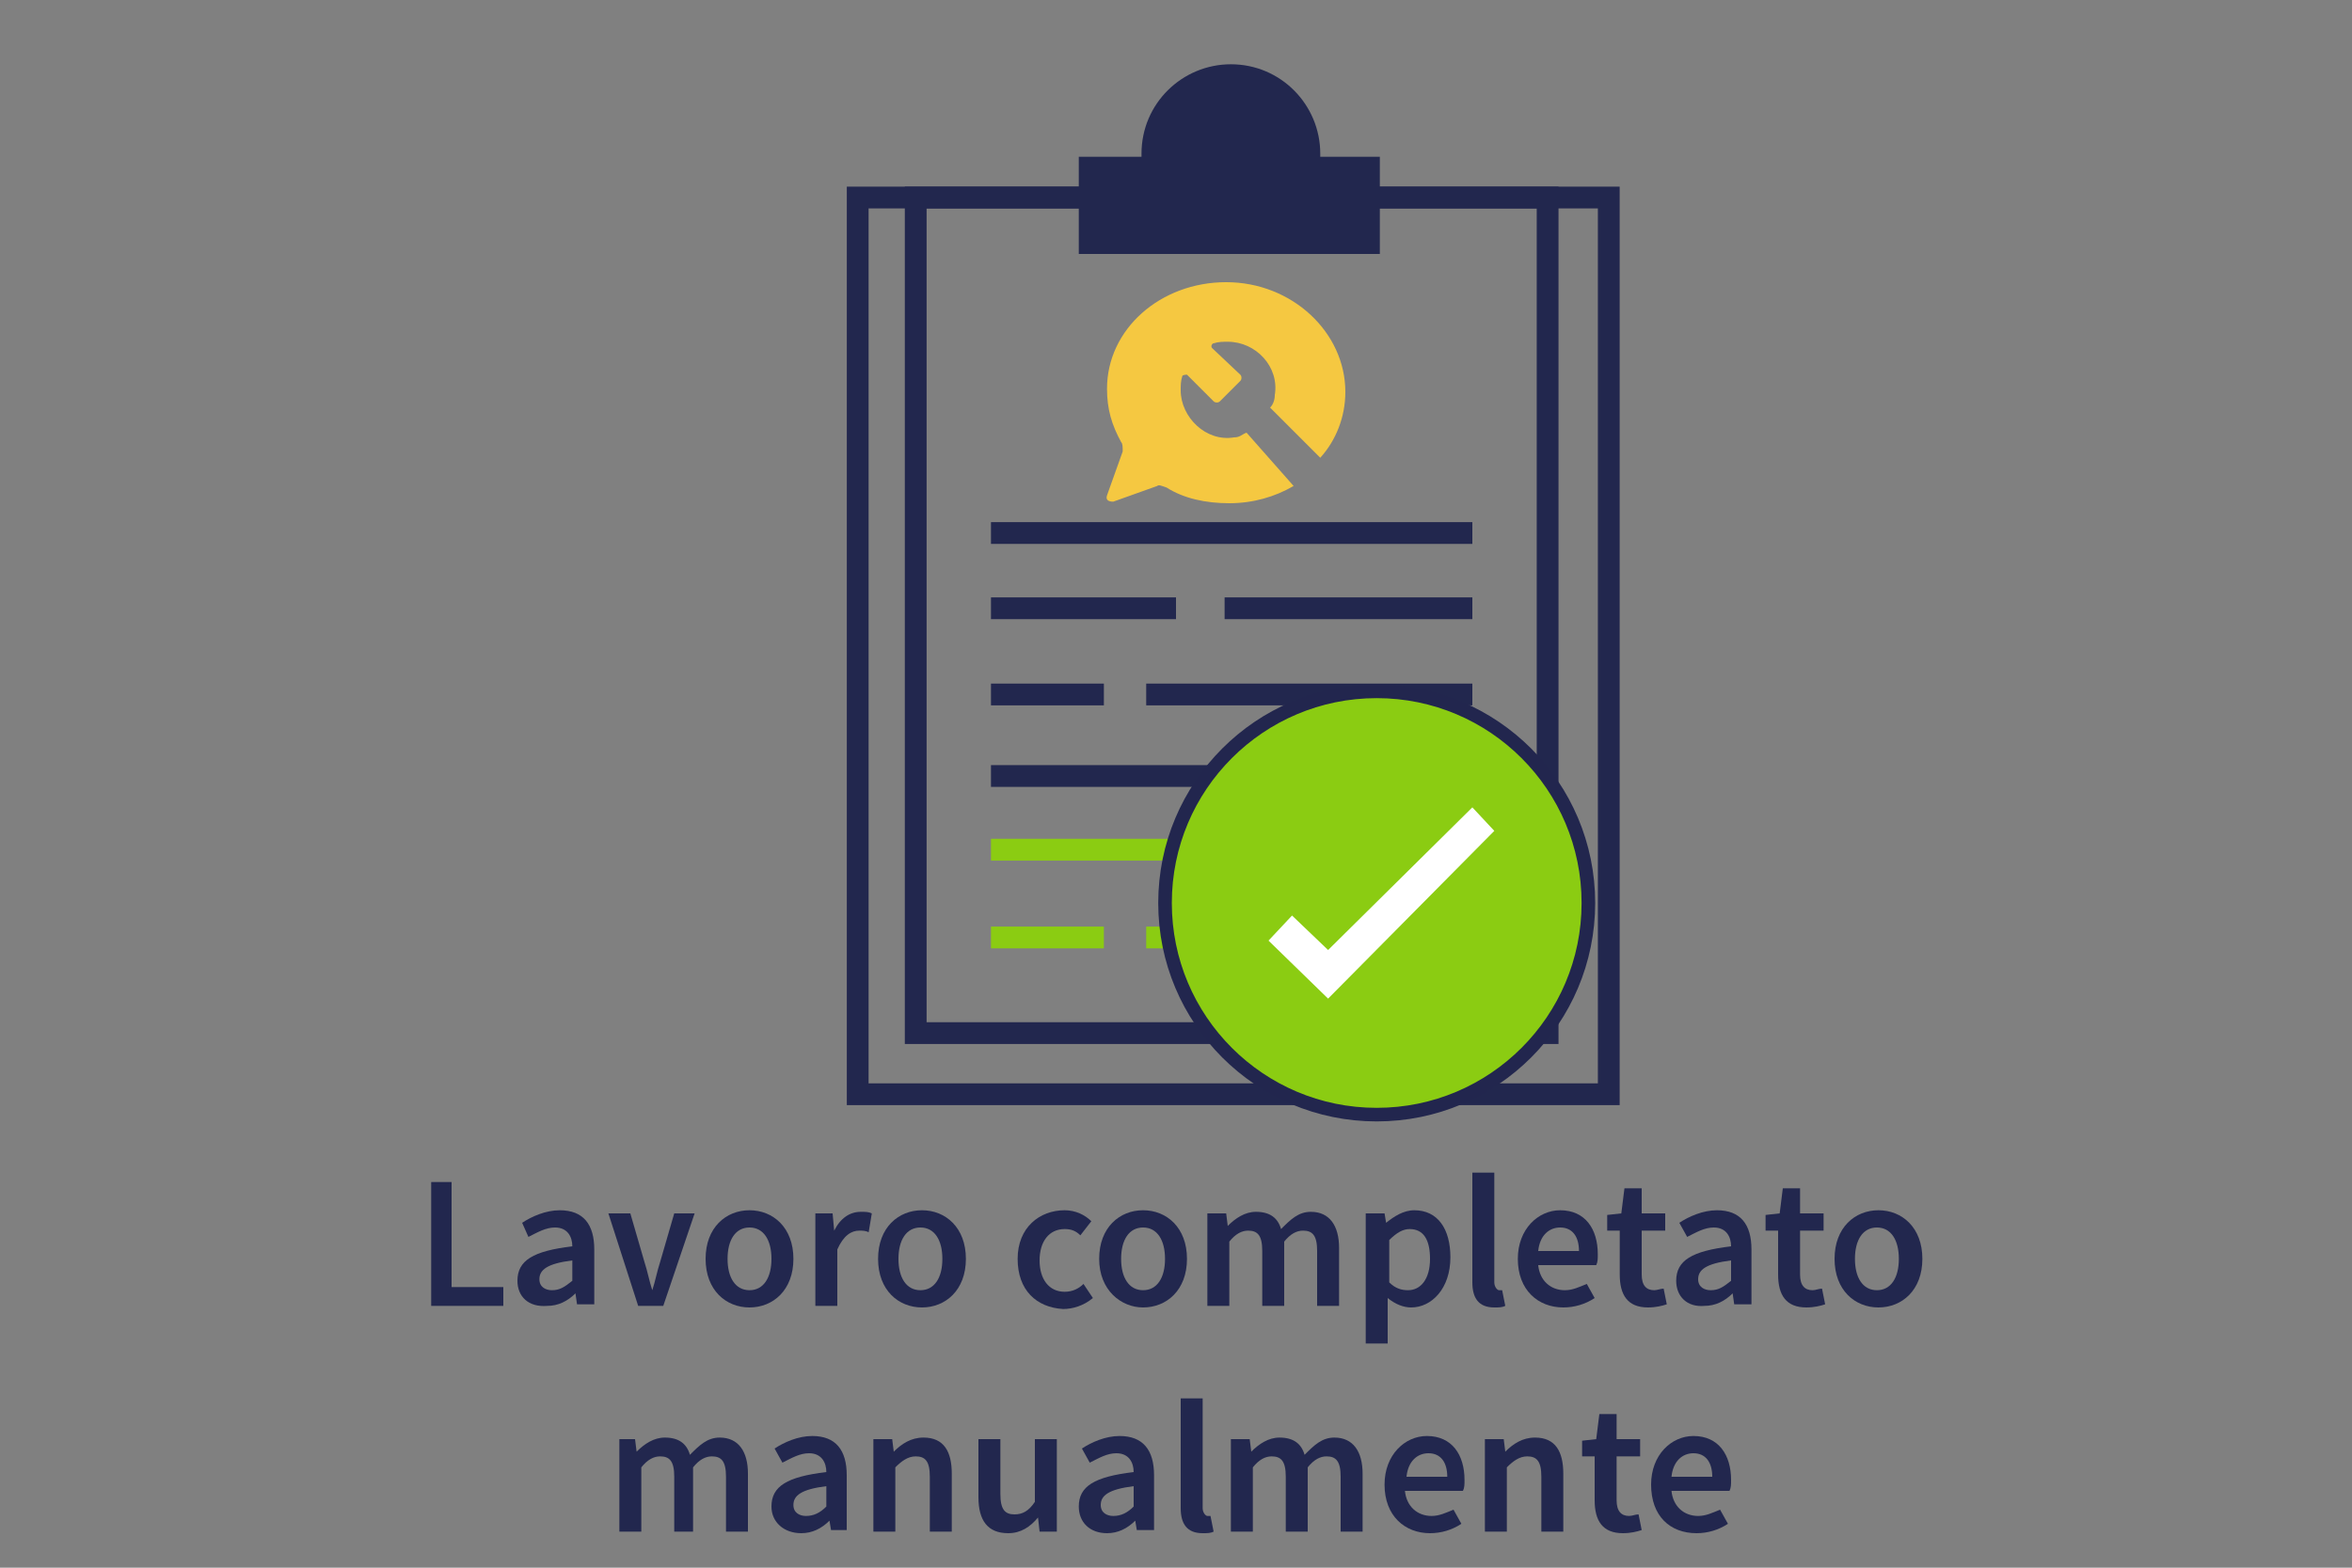
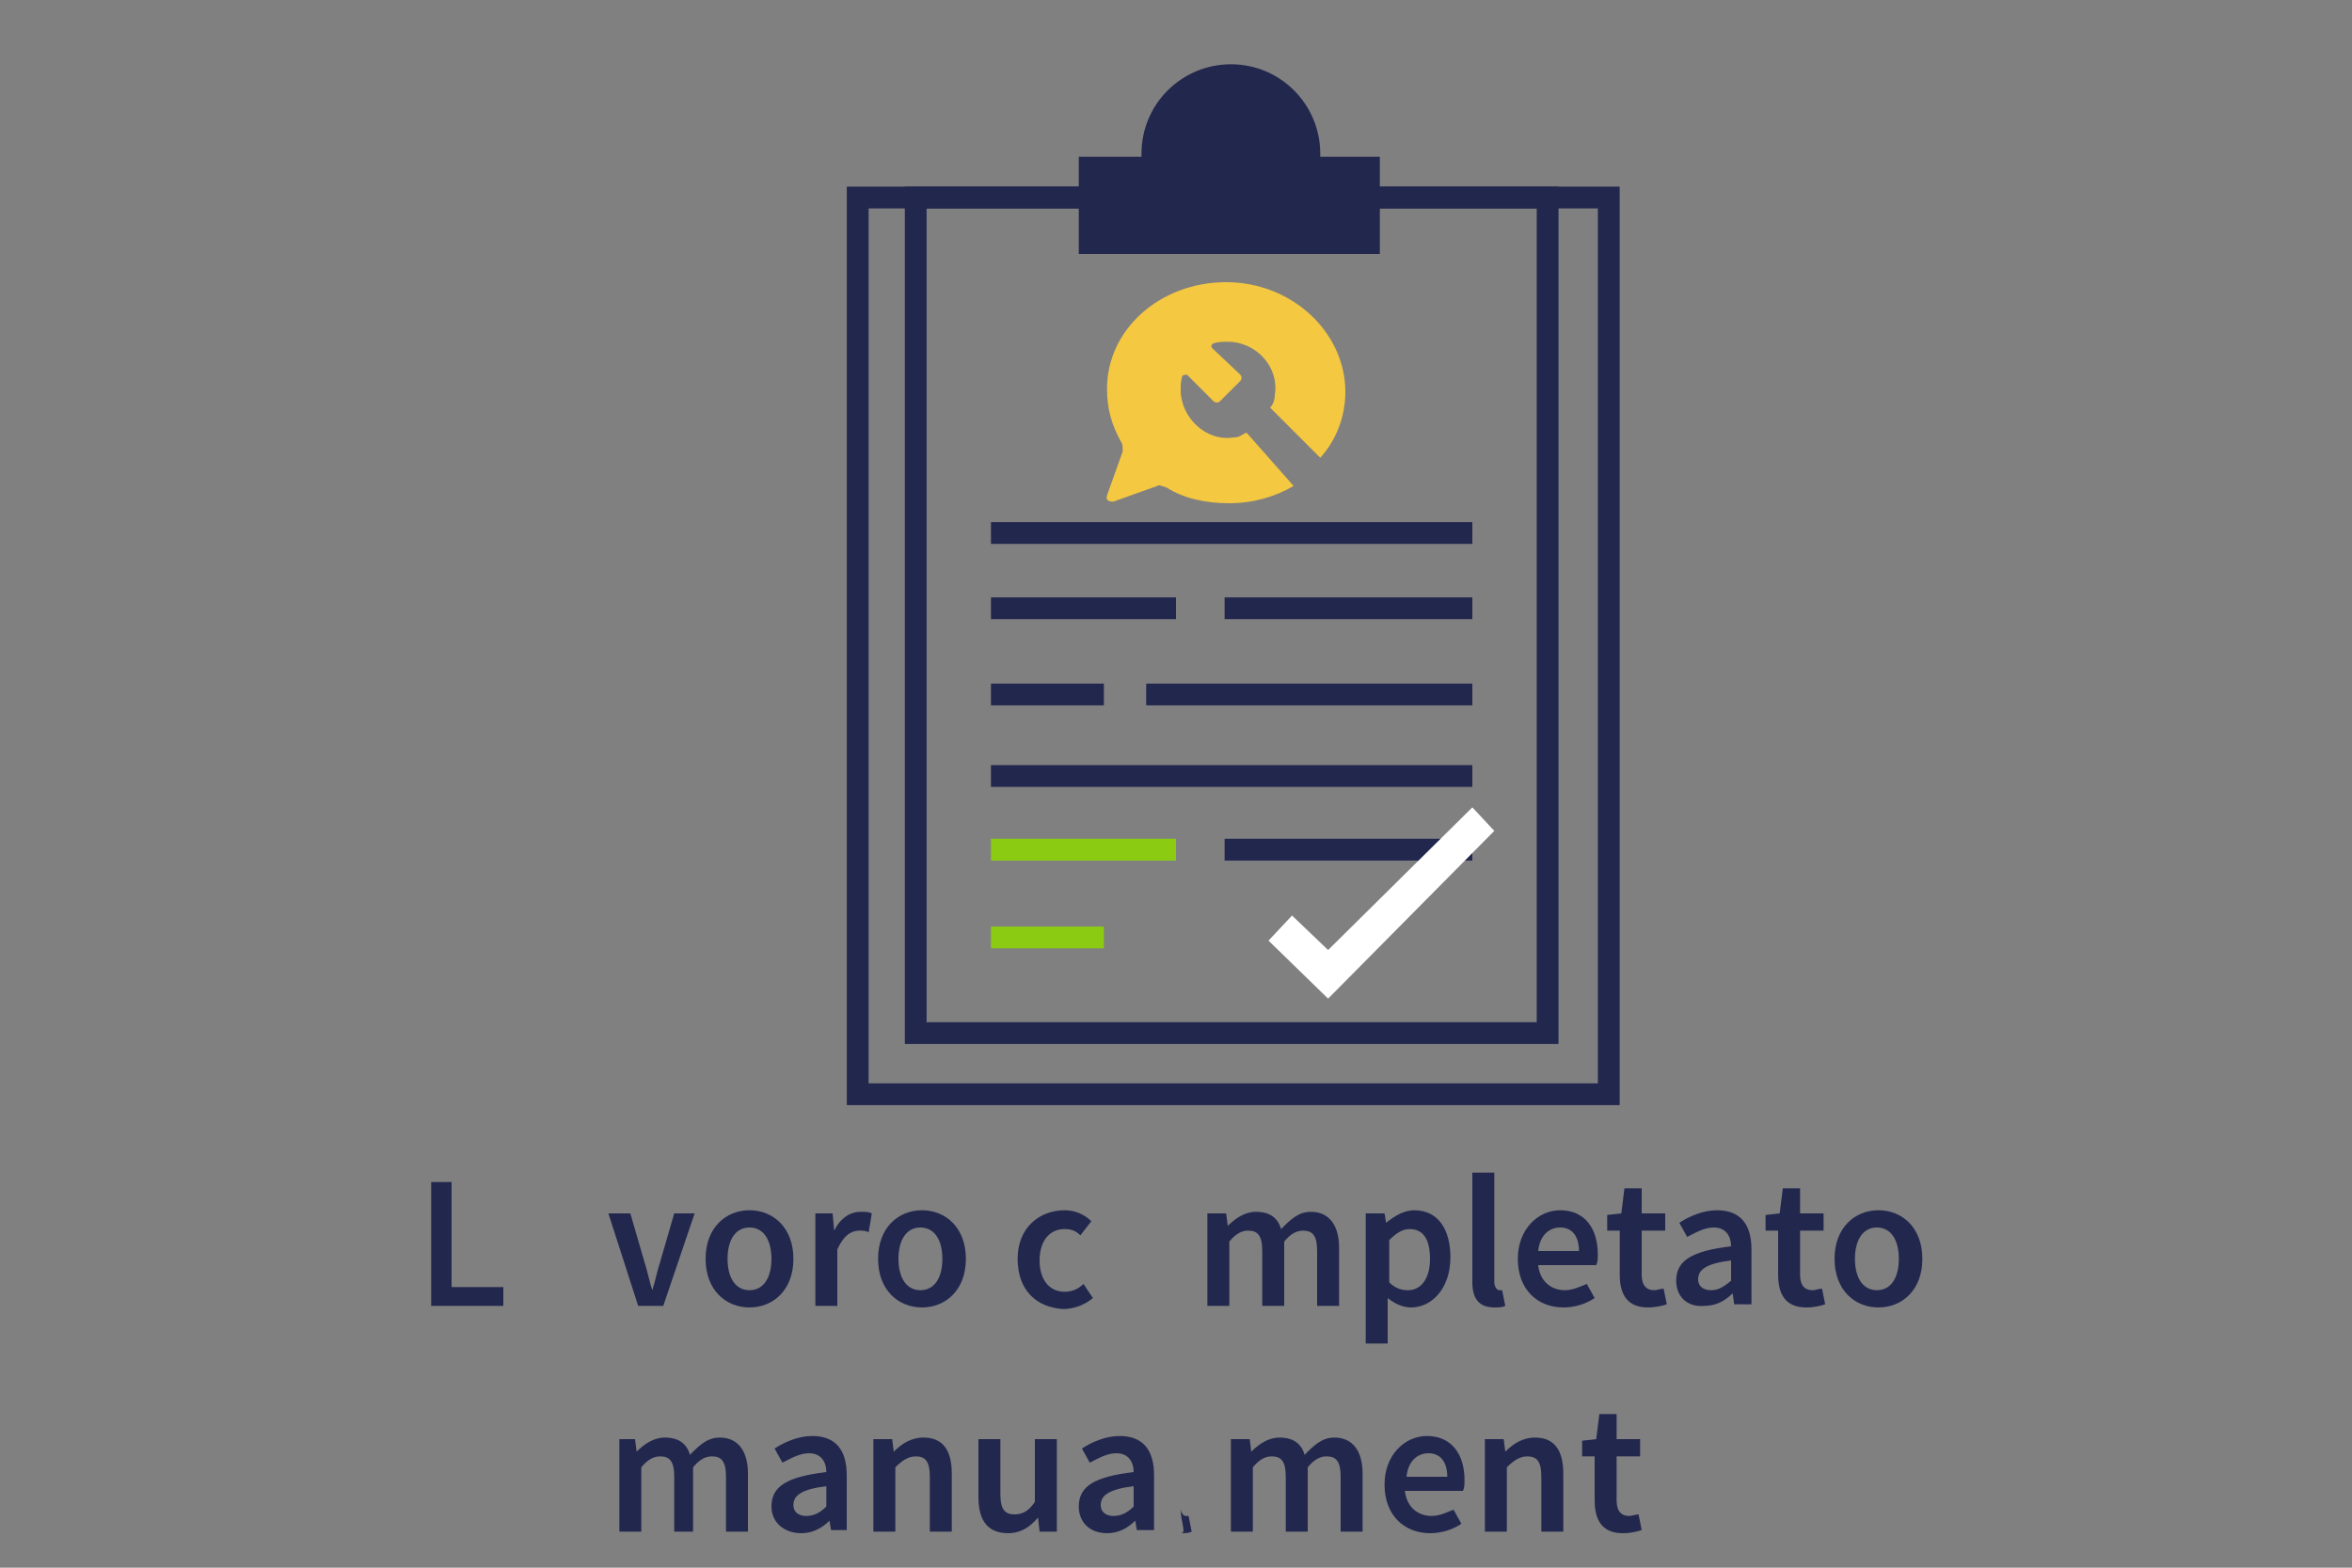
<svg xmlns="http://www.w3.org/2000/svg" version="1.1" id="Layer_1" x="0px" y="0px" viewBox="0 0 150 100" style="enable-background:new 0 0 150 100;" xml:space="preserve">
  <rect x="0" y="0" width="150" height="100" fill="#808080" stroke="none" />
  <style type="text/css">
	.st0{fill:#A7A9AB;}
	.st1{fill:none;stroke:#22274E;stroke-width:1.389;stroke-miterlimit:10;}
	.st2{fill:none;stroke:#8BCC12;stroke-width:1.389;stroke-miterlimit:10;}
	.st3{fill:#22274E;}
	.st4{fill:#F5C841;}
	.st5{fill:#8BCC12;stroke:#22264E;stroke-width:0.867;stroke-miterlimit:10;}
	.st6{fill:#FFFFFF;}
</style>
  <g>
    <g>
      <path class="st0" d="M80.5,73.6" />
      <path class="st0" d="M80.5,4.3" />
    </g>
    <g>
      <rect x="54.7" y="12.6" class="st1" width="47.9" height="57.2" />
      <rect x="58.4" y="12.6" class="st1" width="40.3" height="53.3" />
      <g>
        <line class="st1" x1="63.2" y1="34" x2="93.9" y2="34" />
        <line class="st1" x1="63.2" y1="44.3" x2="70.4" y2="44.3" />
        <line class="st1" x1="73.1" y1="44.3" x2="93.9" y2="44.3" />
        <line class="st1" x1="63.2" y1="38.8" x2="75" y2="38.8" />
        <line class="st1" x1="78.1" y1="38.8" x2="93.9" y2="38.8" />
        <line class="st1" x1="63.2" y1="49.5" x2="93.9" y2="49.5" />
        <line class="st2" x1="63.2" y1="59.8" x2="70.4" y2="59.8" />
-         <line class="st2" x1="73.1" y1="59.8" x2="93.9" y2="59.8" />
        <line class="st2" x1="63.2" y1="54.2" x2="75" y2="54.2" />
        <line class="st1" x1="78.1" y1="54.2" x2="93.9" y2="54.2" />
      </g>
      <path class="st3" d="M84.2,10c0-0.1,0-0.2,0-0.2c0-3.1-2.5-5.7-5.7-5.7c-3.1,0-5.7,2.5-5.7,5.7c0,0.1,0,0.2,0,0.2h-4v6.2H88V10    C88.1,10,84.2,10,84.2,10z" />
    </g>
    <g>
      <path class="st4" d="M79.5,27.6c-0.3,0.1-0.4,0.3-0.8,0.3c-1.8,0.3-3.4-1.3-3.4-3c0-0.3,0-0.6,0.1-0.9c0-0.1,0.3-0.1,0.3-0.1    l1.7,1.7c0.1,0.1,0.3,0.1,0.4,0l1.3-1.3c0.1-0.1,0.1-0.3,0-0.4l-1.8-1.7c-0.1-0.1,0-0.3,0.1-0.3c0.3-0.1,0.6-0.1,0.9-0.1    c1.8,0,3.3,1.6,3,3.4c0,0.3-0.1,0.6-0.3,0.8l3.2,3.2c1-1.1,1.6-2.6,1.6-4.2c0-3.8-3.4-7-7.6-7c-4.2,0-7.6,3-7.6,6.8    c0,1.3,0.3,2.3,0.9,3.4c0.1,0.1,0.1,0.3,0.1,0.6l-1,2.8c-0.1,0.3,0.1,0.4,0.4,0.4l2.8-1c0.1-0.1,0.3,0,0.6,0.1c1.1,0.7,2.5,1,4,1    s2.9-0.4,4.1-1.1L79.5,27.6z" />
    </g>
  </g>
  <g>
-     <circle class="st5" cx="87.8" cy="57.6" r="13.5" />
-   </g>
+     </g>
  <polygon class="st6" points="95.3,53 93.9,51.5 84.7,60.6 82.4,58.4 80.9,60 84.7,63.7 84.7,63.7 84.7,63.7 " />
  <g>
    <path class="st3" d="M27.4,75.4h1.4v6.7h3.3v1.2h-4.6V75.4z" />
-     <path class="st3" d="M33,81.7c0-1.3,1-1.9,3.5-2.2c0-0.6-0.3-1.2-1.1-1.2c-0.6,0-1.1,0.3-1.7,0.6L33.3,78c0.6-0.4,1.5-0.8,2.4-0.8   c1.5,0,2.2,0.9,2.2,2.5v3.5h-1.1l-0.1-0.7h0c-0.5,0.5-1.1,0.8-1.8,0.8C33.7,83.4,33,82.7,33,81.7z M36.5,81.7v-1.3   c-1.6,0.2-2.1,0.6-2.1,1.2c0,0.5,0.4,0.7,0.8,0.7C35.7,82.3,36,82.1,36.5,81.7z" />
    <path class="st3" d="M38.8,77.4h1.4l0.9,3.1c0.2,0.6,0.3,1.2,0.5,1.8h0c0.2-0.6,0.3-1.2,0.5-1.8l0.9-3.1h1.3l-2,5.9h-1.6L38.8,77.4   z" />
    <path class="st3" d="M45,80.3c0-2,1.3-3.1,2.8-3.1s2.8,1.1,2.8,3.1c0,2-1.3,3.1-2.8,3.1S45,82.3,45,80.3z M49.2,80.3   c0-1.2-0.5-2-1.4-2c-0.9,0-1.4,0.8-1.4,2c0,1.2,0.5,2,1.4,2C48.7,82.3,49.2,81.5,49.2,80.3z" />
    <path class="st3" d="M52,77.4h1.1l0.1,1.1h0c0.4-0.8,1-1.2,1.7-1.2c0.3,0,0.5,0,0.7,0.1l-0.2,1.2c-0.2-0.1-0.4-0.1-0.6-0.1   c-0.5,0-1,0.3-1.4,1.2v3.6H52V77.4z" />
    <path class="st3" d="M56,80.3c0-2,1.3-3.1,2.8-3.1c1.5,0,2.8,1.1,2.8,3.1c0,2-1.3,3.1-2.8,3.1C57.3,83.4,56,82.3,56,80.3z    M60.1,80.3c0-1.2-0.5-2-1.4-2c-0.9,0-1.4,0.8-1.4,2c0,1.2,0.5,2,1.4,2C59.6,82.3,60.1,81.5,60.1,80.3z" />
    <path class="st3" d="M64.9,80.3c0-2,1.4-3.1,3-3.1c0.7,0,1.3,0.3,1.7,0.7l-0.7,0.9c-0.3-0.3-0.6-0.4-1-0.4c-1,0-1.6,0.8-1.6,2   c0,1.2,0.6,2,1.6,2c0.5,0,0.9-0.2,1.2-0.5l0.6,0.9c-0.6,0.5-1.3,0.7-1.9,0.7C66.1,83.4,64.9,82.3,64.9,80.3z" />
-     <path class="st3" d="M70.1,80.3c0-2,1.3-3.1,2.8-3.1c1.5,0,2.8,1.1,2.8,3.1c0,2-1.3,3.1-2.8,3.1C71.5,83.4,70.1,82.3,70.1,80.3z    M74.3,80.3c0-1.2-0.5-2-1.4-2c-0.9,0-1.4,0.8-1.4,2c0,1.2,0.5,2,1.4,2C73.8,82.3,74.3,81.5,74.3,80.3z" />
    <path class="st3" d="M77.1,77.4h1.1l0.1,0.8h0c0.5-0.5,1.1-0.9,1.8-0.9c0.9,0,1.4,0.4,1.6,1.1c0.6-0.6,1.1-1.1,1.9-1.1   c1.2,0,1.8,0.9,1.8,2.3v3.7h-1.4v-3.5c0-1-0.3-1.3-0.9-1.3c-0.4,0-0.8,0.2-1.2,0.7v4.1h-1.4v-3.5c0-1-0.3-1.3-0.9-1.3   c-0.4,0-0.8,0.2-1.2,0.7v4.1h-1.4V77.4z" />
    <path class="st3" d="M87.2,77.4h1.1l0.1,0.6h0c0.5-0.4,1.1-0.8,1.8-0.8c1.5,0,2.3,1.2,2.3,3c0,2-1.2,3.2-2.5,3.2   c-0.5,0-1-0.2-1.5-0.6l0,1v1.9h-1.4V77.4z M91.2,80.3c0-1.2-0.4-1.9-1.3-1.9c-0.4,0-0.8,0.2-1.3,0.7v2.7c0.4,0.4,0.8,0.5,1.2,0.5   C90.6,82.3,91.2,81.6,91.2,80.3z" />
    <path class="st3" d="M93.9,81.8v-7h1.4v7c0,0.3,0.2,0.5,0.3,0.5c0.1,0,0.1,0,0.2,0l0.2,1c-0.2,0.1-0.4,0.1-0.7,0.1   C94.3,83.4,93.9,82.8,93.9,81.8z" />
    <path class="st3" d="M96.8,80.3c0-1.9,1.3-3.1,2.7-3.1c1.6,0,2.4,1.2,2.4,2.8c0,0.3,0,0.5-0.1,0.7h-3.7c0.1,1,0.8,1.6,1.7,1.6   c0.5,0,0.9-0.2,1.4-0.4l0.5,0.9c-0.6,0.4-1.3,0.6-2,0.6C98.1,83.4,96.8,82.3,96.8,80.3z M100.7,79.8c0-0.9-0.4-1.5-1.2-1.5   c-0.7,0-1.3,0.5-1.4,1.5H100.7z" />
    <path class="st3" d="M103.3,81.3v-2.8h-0.8v-1l0.9-0.1l0.2-1.6h1.1v1.6h1.5v1.1h-1.5v2.8c0,0.7,0.3,1,0.8,1c0.2,0,0.4-0.1,0.6-0.1   l0.2,1c-0.3,0.1-0.7,0.2-1.2,0.2C103.8,83.4,103.3,82.6,103.3,81.3z" />
    <path class="st3" d="M106.9,81.7c0-1.3,1-1.9,3.5-2.2c0-0.6-0.3-1.2-1.1-1.2c-0.6,0-1.1,0.3-1.7,0.6l-0.5-0.9   c0.6-0.4,1.5-0.8,2.4-0.8c1.5,0,2.2,0.9,2.2,2.5v3.5h-1.1l-0.1-0.7h0c-0.5,0.5-1.1,0.8-1.8,0.8C107.6,83.4,106.9,82.7,106.9,81.7z    M110.4,81.7v-1.3c-1.6,0.2-2.1,0.6-2.1,1.2c0,0.5,0.4,0.7,0.8,0.7C109.6,82.3,109.9,82.1,110.4,81.7z" />
    <path class="st3" d="M113.4,81.3v-2.8h-0.8v-1l0.9-0.1l0.2-1.6h1.1v1.6h1.5v1.1h-1.5v2.8c0,0.7,0.3,1,0.8,1c0.2,0,0.4-0.1,0.6-0.1   l0.2,1c-0.3,0.1-0.7,0.2-1.2,0.2C113.9,83.4,113.4,82.6,113.4,81.3z" />
    <path class="st3" d="M117,80.3c0-2,1.3-3.1,2.8-3.1s2.8,1.1,2.8,3.1c0,2-1.3,3.1-2.8,3.1S117,82.3,117,80.3z M121.1,80.3   c0-1.2-0.5-2-1.4-2s-1.4,0.8-1.4,2c0,1.2,0.5,2,1.4,2S121.1,81.5,121.1,80.3z" />
    <path class="st3" d="M39.4,91.8h1.1l0.1,0.8h0c0.5-0.5,1.1-0.9,1.8-0.9c0.9,0,1.4,0.4,1.6,1.1c0.6-0.6,1.1-1.1,1.9-1.1   c1.2,0,1.8,0.9,1.8,2.3v3.7h-1.4v-3.5c0-1-0.3-1.3-0.9-1.3c-0.4,0-0.8,0.2-1.2,0.7v4.1H43v-3.5c0-1-0.3-1.3-0.9-1.3   c-0.4,0-0.8,0.2-1.2,0.7v4.1h-1.4V91.8z" />
    <path class="st3" d="M49.2,96.1c0-1.3,1-1.9,3.5-2.2c0-0.6-0.3-1.2-1.1-1.2c-0.6,0-1.1,0.3-1.7,0.6l-0.5-0.9   c0.6-0.4,1.5-0.8,2.4-0.8c1.5,0,2.2,0.9,2.2,2.5v3.5H53L52.9,97h0c-0.5,0.5-1.1,0.8-1.8,0.8C50,97.8,49.2,97.1,49.2,96.1z    M52.7,96.1v-1.3c-1.6,0.2-2.1,0.6-2.1,1.2c0,0.5,0.4,0.7,0.8,0.7C51.9,96.7,52.3,96.5,52.7,96.1z" />
    <path class="st3" d="M55.8,91.8h1.1l0.1,0.8h0c0.5-0.5,1.1-0.9,1.9-0.9c1.3,0,1.8,0.9,1.8,2.3v3.7h-1.4v-3.5c0-1-0.3-1.3-0.9-1.3   c-0.5,0-0.9,0.3-1.3,0.7v4.1h-1.4V91.8z" />
    <path class="st3" d="M62.4,95.5v-3.7h1.4v3.5c0,1,0.3,1.3,0.9,1.3c0.5,0,0.9-0.2,1.3-0.8v-4h1.4v5.9h-1.1l-0.1-0.9h0   c-0.5,0.6-1.1,1-1.9,1C63,97.8,62.4,97,62.4,95.5z" />
    <path class="st3" d="M68.8,96.1c0-1.3,1-1.9,3.5-2.2c0-0.6-0.3-1.2-1.1-1.2c-0.6,0-1.1,0.3-1.7,0.6l-0.5-0.9   c0.6-0.4,1.5-0.8,2.4-0.8c1.5,0,2.2,0.9,2.2,2.5v3.5h-1.1L72.4,97h0c-0.5,0.5-1.1,0.8-1.8,0.8C69.5,97.8,68.8,97.1,68.8,96.1z    M72.3,96.1v-1.3c-1.6,0.2-2.1,0.6-2.1,1.2c0,0.5,0.4,0.7,0.8,0.7C71.5,96.7,71.9,96.5,72.3,96.1z" />
-     <path class="st3" d="M75.3,96.2v-7h1.4v7c0,0.3,0.2,0.5,0.3,0.5c0.1,0,0.1,0,0.2,0l0.2,1c-0.2,0.1-0.4,0.1-0.7,0.1   C75.7,97.8,75.3,97.2,75.3,96.2z" />
+     <path class="st3" d="M75.3,96.2v-7v7c0,0.3,0.2,0.5,0.3,0.5c0.1,0,0.1,0,0.2,0l0.2,1c-0.2,0.1-0.4,0.1-0.7,0.1   C75.7,97.8,75.3,97.2,75.3,96.2z" />
    <path class="st3" d="M78.6,91.8h1.1l0.1,0.8h0c0.5-0.5,1.1-0.9,1.8-0.9c0.9,0,1.4,0.4,1.6,1.1c0.6-0.6,1.1-1.1,1.9-1.1   c1.2,0,1.8,0.9,1.8,2.3v3.7h-1.4v-3.5c0-1-0.3-1.3-0.9-1.3c-0.4,0-0.8,0.2-1.2,0.7v4.1h-1.4v-3.5c0-1-0.3-1.3-0.9-1.3   c-0.4,0-0.8,0.2-1.2,0.7v4.1h-1.4V91.8z" />
    <path class="st3" d="M88.3,94.7c0-1.9,1.3-3.1,2.7-3.1c1.6,0,2.4,1.2,2.4,2.8c0,0.3,0,0.5-0.1,0.7h-3.7c0.1,1,0.8,1.6,1.7,1.6   c0.5,0,0.9-0.2,1.4-0.4l0.5,0.9c-0.6,0.4-1.3,0.6-2,0.6C89.6,97.8,88.3,96.7,88.3,94.7z M92.3,94.2c0-0.9-0.4-1.5-1.2-1.5   c-0.7,0-1.3,0.5-1.4,1.5H92.3z" />
    <path class="st3" d="M94.8,91.8h1.1l0.1,0.8h0c0.5-0.5,1.1-0.9,1.9-0.9c1.3,0,1.8,0.9,1.8,2.3v3.7h-1.4v-3.5c0-1-0.3-1.3-0.9-1.3   c-0.5,0-0.9,0.3-1.3,0.7v4.1h-1.4V91.8z" />
    <path class="st3" d="M101.7,95.7v-2.8h-0.8v-1l0.9-0.1l0.2-1.6h1.1v1.6h1.5v1.1h-1.5v2.8c0,0.7,0.3,1,0.8,1c0.2,0,0.4-0.1,0.6-0.1   l0.2,1c-0.3,0.1-0.7,0.2-1.2,0.2C102.2,97.8,101.7,97,101.7,95.7z" />
-     <path class="st3" d="M105.3,94.7c0-1.9,1.3-3.1,2.7-3.1c1.6,0,2.4,1.2,2.4,2.8c0,0.3,0,0.5-0.1,0.7h-3.7c0.1,1,0.8,1.6,1.7,1.6   c0.5,0,0.9-0.2,1.4-0.4l0.5,0.9c-0.6,0.4-1.3,0.6-2,0.6C106.5,97.8,105.3,96.7,105.3,94.7z M109.2,94.2c0-0.9-0.4-1.5-1.2-1.5   c-0.7,0-1.3,0.5-1.4,1.5H109.2z" />
  </g>
</svg>